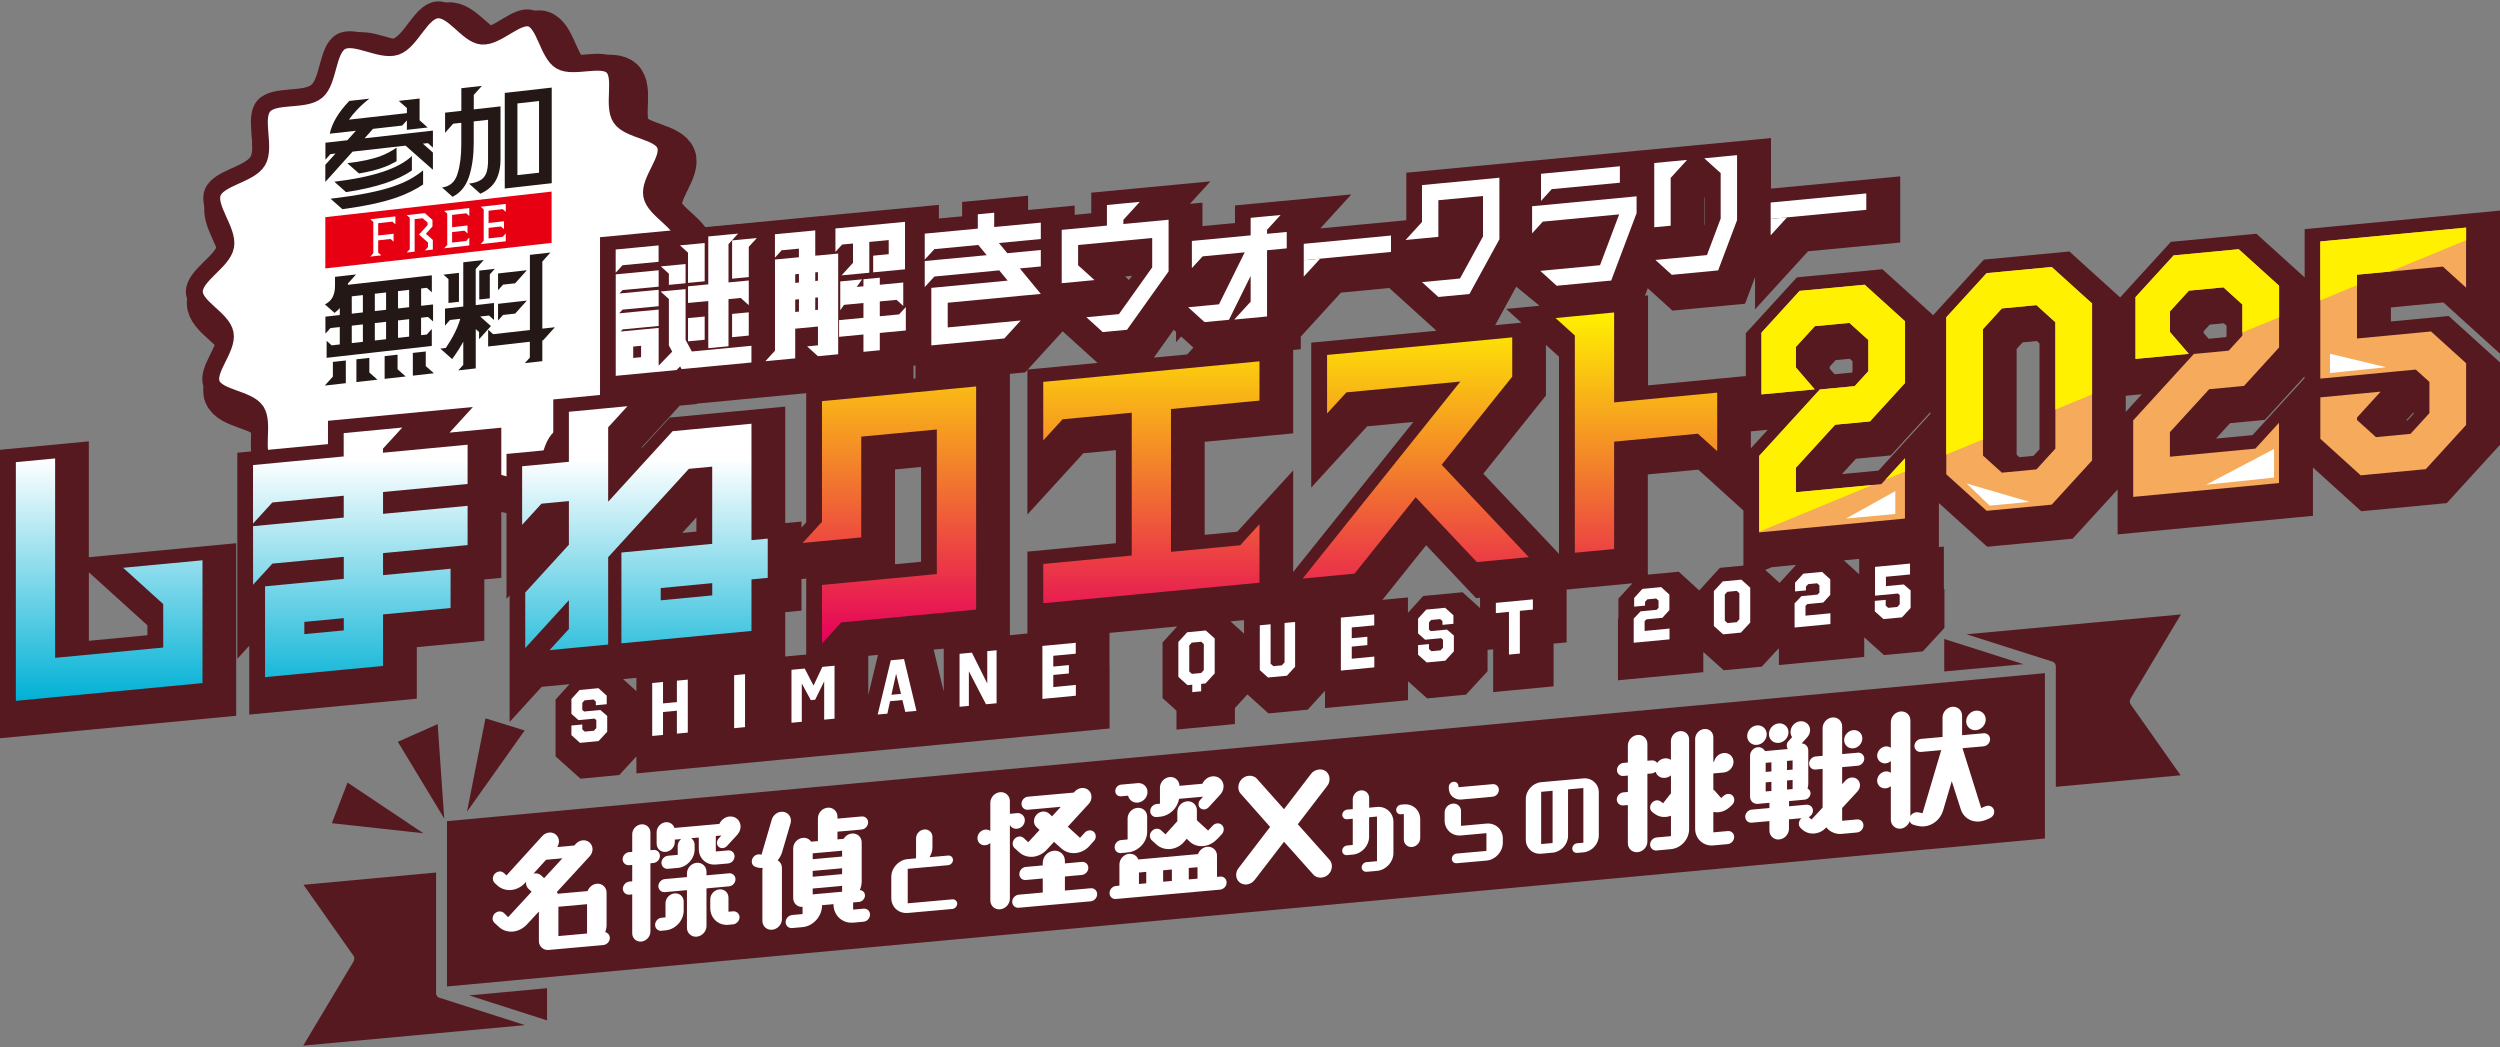
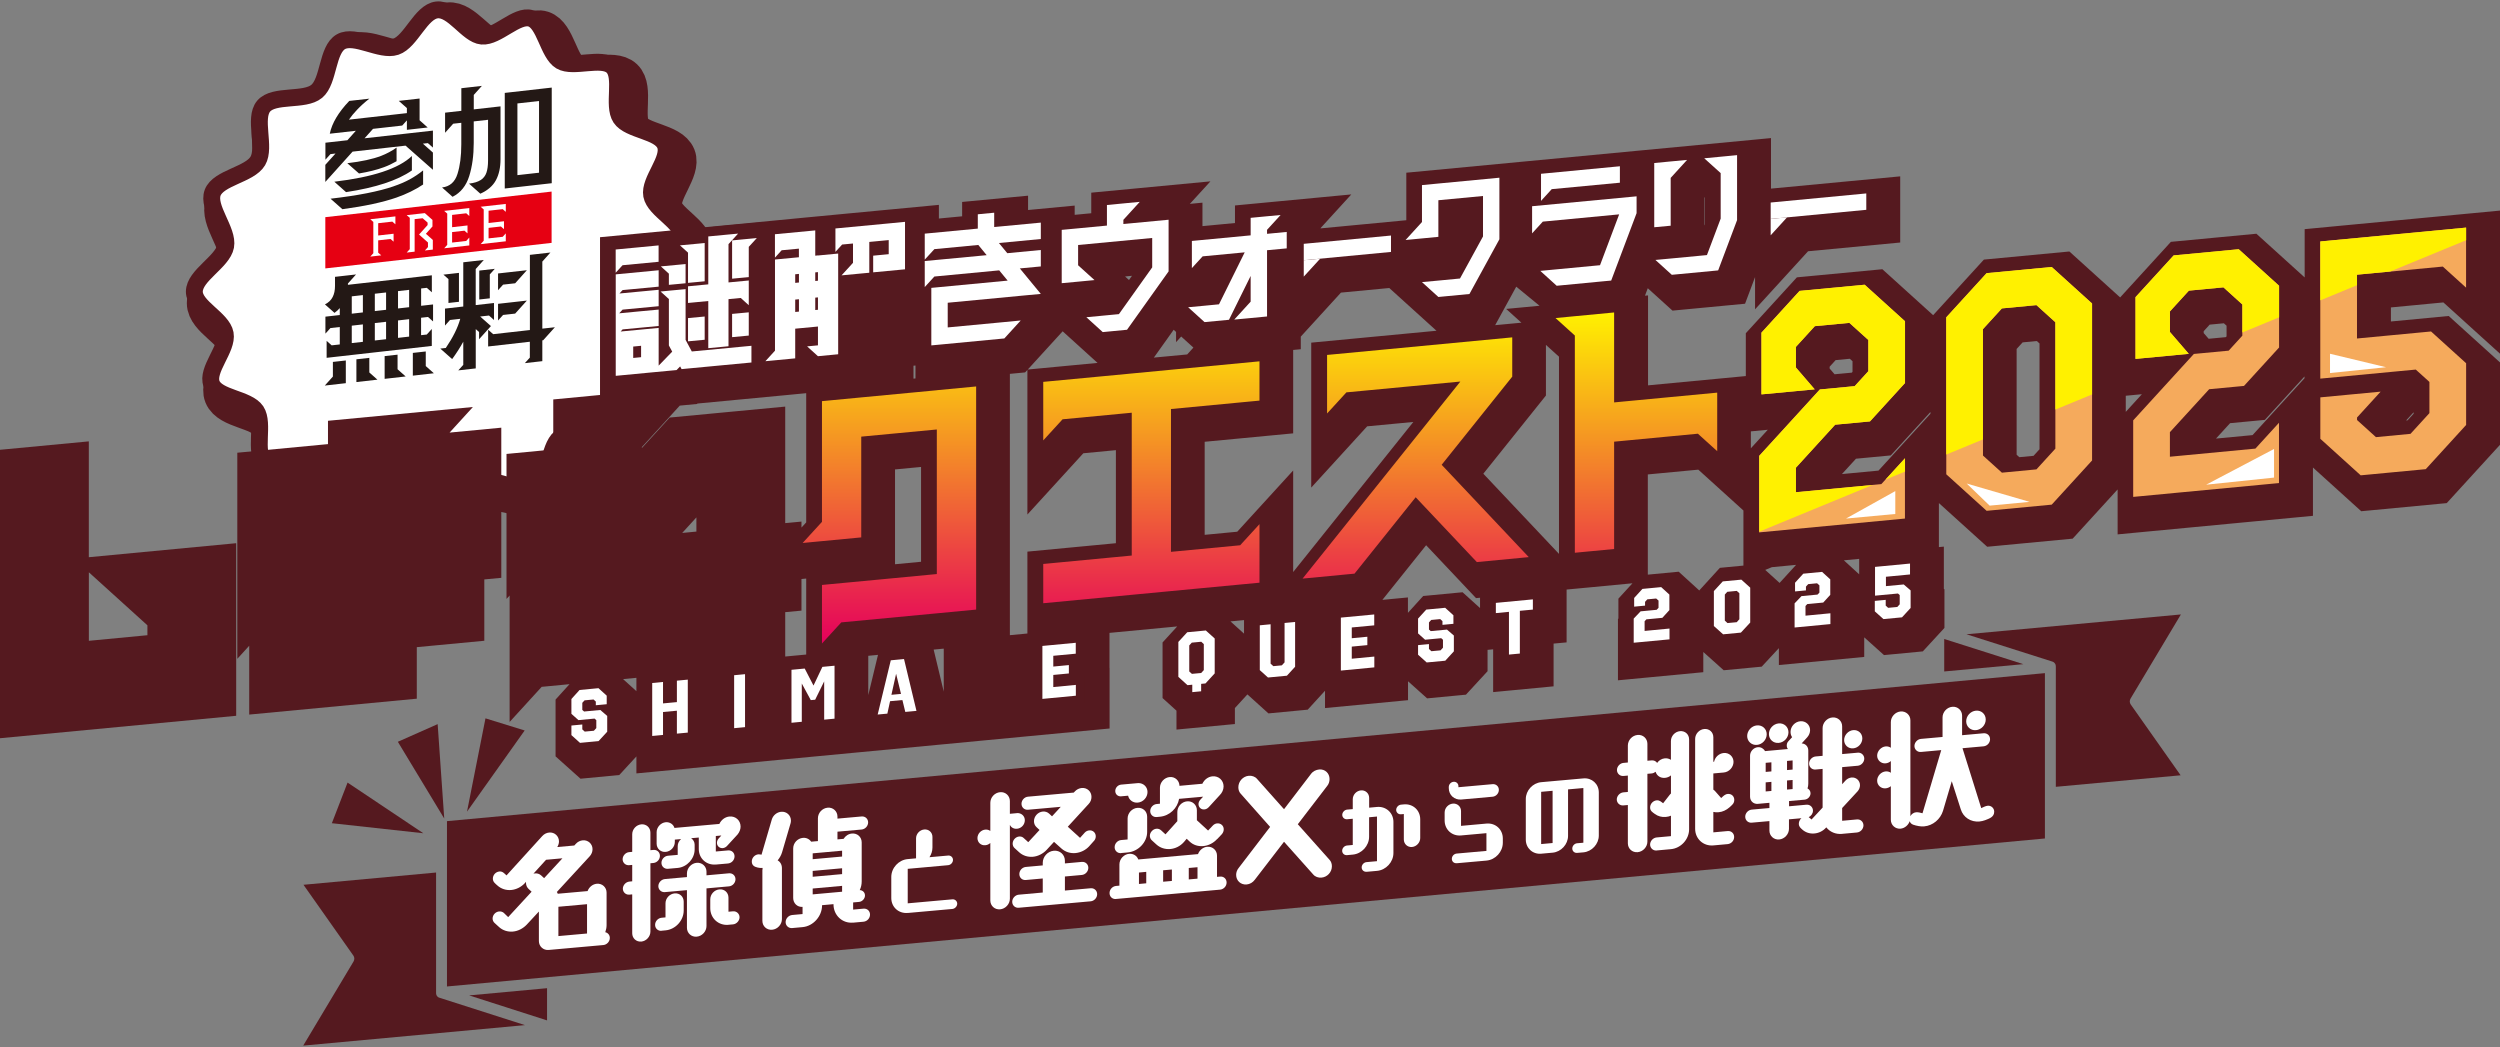
<svg xmlns="http://www.w3.org/2000/svg" width="592" height="248" viewBox="0 0 592 248" fill="none">
  <rect x="0" y="0" width="592" height="248" fill="#808080" stroke="none" />
  <path d="M164.342 58.929C164.342 62.769 157.623 65.979 156.929 69.68C156.236 73.381 161.345 78.831 160.001 82.361C158.657 85.891 151.234 86.606 149.314 89.87C147.394 93.133 150.37 99.959 147.928 102.849C145.485 105.739 138.254 103.926 135.353 106.358C132.452 108.79 132.932 116.234 129.626 118.101C126.32 119.967 120.241 115.712 116.636 116.917C113.031 118.122 110.727 125.182 106.92 125.63C103.304 126.057 99.678 119.732 96.254 119.434C92.66 119.124 87.946 124.67 84.65 123.625C81.355 122.58 80.619 115.285 77.601 113.504C74.582 111.723 67.895 114.656 65.335 112.224C62.776 109.792 65.378 102.998 63.394 100.034C61.411 97.069 54.169 96.994 52.836 93.656C51.503 90.317 56.697 85.283 56.046 81.732C55.395 78.18 48.74 75.418 48.74 71.781C48.74 67.942 55.459 64.731 56.153 61.03C56.846 57.33 51.737 51.88 53.081 48.339C54.425 44.798 61.848 44.094 63.768 40.83C65.687 37.567 62.712 30.741 65.154 27.851C67.597 24.96 74.828 26.773 77.729 24.342C80.629 21.91 80.15 14.466 83.456 12.599C86.762 10.733 92.841 14.988 96.446 13.783C100.051 12.578 102.355 5.517 106.162 5.069C109.778 4.643 113.404 10.967 116.828 11.266C120.422 11.575 125.136 6.029 128.432 7.075C131.727 8.12 132.463 15.415 135.481 17.196C138.5 18.977 145.187 16.044 147.746 18.476C150.306 20.907 147.704 27.701 149.688 30.666C151.671 33.631 158.913 33.706 160.246 37.044C161.526 40.244 156.385 45.416 157.036 48.968C157.687 52.52 164.342 55.282 164.342 58.919V58.929Z" fill="#55191F" />
  <path d="M164.342 58.929C164.342 62.769 157.623 65.979 156.929 69.68C156.236 73.381 161.345 78.831 160.001 82.361C158.657 85.891 151.234 86.606 149.314 89.87C147.394 93.133 150.37 99.959 147.928 102.849C145.485 105.739 138.254 103.926 135.353 106.358C132.452 108.79 132.932 116.234 129.626 118.101C126.32 119.967 120.241 115.712 116.636 116.917C113.031 118.122 110.727 125.182 106.92 125.63C103.304 126.057 99.678 119.732 96.254 119.434C92.66 119.124 87.946 124.67 84.65 123.625C81.355 122.58 80.619 115.285 77.601 113.504C74.582 111.723 67.895 114.656 65.335 112.224C62.776 109.792 65.378 102.998 63.394 100.034C61.411 97.069 54.169 96.994 52.836 93.656C51.503 90.317 56.697 85.283 56.046 81.732C55.395 78.18 48.74 75.418 48.74 71.781C48.74 67.942 55.459 64.731 56.153 61.03C56.846 57.33 51.737 51.88 53.081 48.339C54.425 44.798 61.848 44.094 63.768 40.83C65.687 37.567 62.712 30.741 65.154 27.851C67.597 24.96 74.828 26.773 77.729 24.342C80.629 21.91 80.15 14.466 83.456 12.599C86.762 10.733 92.841 14.988 96.446 13.783C100.051 12.578 102.355 5.517 106.162 5.069C109.778 4.643 113.404 10.967 116.828 11.266C120.422 11.575 125.136 6.029 128.432 7.075C131.727 8.12 132.463 15.415 135.481 17.196C138.5 18.977 145.187 16.044 147.746 18.476C150.306 20.907 147.704 27.701 149.688 30.666C151.671 33.631 158.913 33.706 160.246 37.044C161.526 40.244 156.385 45.416 157.036 48.968C157.687 52.52 164.342 55.282 164.342 58.919V58.929Z" stroke="#55191F" stroke-width="9" stroke-linecap="round" stroke-linejoin="round" />
  <path d="M161.622 56.211C161.622 60.05 154.903 63.26 154.21 66.961C153.516 70.662 158.625 76.112 157.281 79.642C155.937 83.173 148.514 83.887 146.595 87.151C144.675 90.414 147.65 97.24 145.208 100.13C142.766 103.021 135.535 101.208 132.634 103.639C129.733 106.071 130.213 113.515 126.906 115.382C123.6 117.248 117.521 112.993 113.916 114.198C110.311 115.403 108.007 122.464 104.2 122.912C100.584 123.338 96.958 117.014 93.534 116.715C89.94 116.406 85.226 121.952 81.931 120.906C78.635 119.861 77.899 112.566 74.881 110.785C71.863 109.004 65.175 111.937 62.616 109.505C60.056 107.074 62.658 100.28 60.675 97.315C58.691 94.35 51.449 94.275 50.116 90.937C48.783 87.599 53.977 82.565 53.326 79.013C52.676 75.462 46.02 72.699 46.02 69.062C46.02 65.223 52.74 62.013 53.433 58.312C54.126 54.611 49.017 49.161 50.361 45.62C51.705 42.079 59.128 41.375 61.048 38.112C62.968 34.848 59.992 28.022 62.434 25.132C64.877 22.242 72.108 24.055 75.009 21.623C77.91 19.191 77.43 11.747 80.736 9.88C84.042 8.014 90.122 12.27 93.727 11.064C97.331 9.859 99.635 2.799 103.443 2.351C107.25 1.903 110.684 8.249 114.108 8.547C117.702 8.857 122.416 3.311 125.712 4.356C129.007 5.401 129.743 12.696 132.762 14.477C135.78 16.258 142.467 13.325 145.027 15.757C147.586 18.189 144.984 24.983 146.968 27.948C148.952 30.913 156.193 30.987 157.526 34.325C158.86 37.664 153.666 42.698 154.316 46.249C154.967 49.801 161.622 52.563 161.622 56.2V56.211Z" fill="white" />
  <path d="M161.622 56.211C161.622 60.05 154.903 63.26 154.21 66.961C153.516 70.662 158.625 76.112 157.281 79.642C155.937 83.173 148.514 83.887 146.595 87.151C144.675 90.414 147.65 97.24 145.208 100.13C142.766 103.021 135.535 101.208 132.634 103.639C129.733 106.071 130.213 113.515 126.906 115.382C123.6 117.248 117.521 112.993 113.916 114.198C110.311 115.403 108.007 122.464 104.2 122.912C100.584 123.338 96.958 117.014 93.534 116.715C89.94 116.406 85.226 121.952 81.931 120.906C78.635 119.861 77.899 112.566 74.881 110.785C71.863 109.004 65.175 111.937 62.616 109.505C60.056 107.074 62.658 100.28 60.675 97.315C58.691 94.35 51.449 94.275 50.116 90.937C48.783 87.599 53.977 82.565 53.326 79.013C52.676 75.462 46.02 72.699 46.02 69.062C46.02 65.223 52.74 62.013 53.433 58.312C54.126 54.611 49.017 49.161 50.361 45.62C51.705 42.079 59.128 41.375 61.048 38.112C62.968 34.848 59.992 28.022 62.434 25.132C64.877 22.242 72.108 24.055 75.009 21.623C77.91 19.191 77.43 11.747 80.736 9.88C84.042 8.014 90.122 12.27 93.727 11.064C97.331 9.859 99.635 2.799 103.443 2.351C107.25 1.903 110.684 8.249 114.108 8.547C117.702 8.857 122.416 3.311 125.712 4.356C129.007 5.401 129.743 12.696 132.762 14.477C135.78 16.258 142.467 13.325 145.027 15.757C147.586 18.189 144.984 24.983 146.968 27.948C148.952 30.913 156.193 30.987 157.526 34.325C158.86 37.664 153.666 42.698 154.316 46.249C154.967 49.801 161.622 52.563 161.622 56.2V56.211Z" stroke="#55191F" stroke-width="4" stroke-linecap="round" stroke-linejoin="round" />
  <path d="M105.194 193.826L94.209 175.653L103.637 171.472L105.194 193.826Z" fill="#55191F" />
  <path d="M100.244 197.314L78.583 194.936L82.305 185.315L100.244 197.314Z" fill="#55191F" />
  <path d="M110.588 192.194L114.961 170.106L124.24 172.975L110.588 192.194Z" fill="#55191F" />
  <path d="M104.051 236.264C103.965 236.232 103.891 236.2 103.805 236.157C103.784 236.147 103.763 236.125 103.741 236.115C103.688 236.083 103.645 236.04 103.603 235.997C103.581 235.976 103.56 235.955 103.539 235.923C103.507 235.88 103.464 235.837 103.443 235.795C103.422 235.763 103.411 235.741 103.39 235.709C103.368 235.656 103.336 235.603 103.326 235.549C103.326 235.528 103.304 235.517 103.304 235.496C103.304 235.485 103.304 235.464 103.304 235.453C103.294 235.4 103.283 235.347 103.272 235.283C103.272 235.251 103.272 235.208 103.262 235.176C103.262 235.165 103.262 235.155 103.262 235.133V206.614L71.863 209.515L83.691 226.302C83.968 226.708 83.979 227.252 83.701 227.71L71.799 247.601L124.315 242.748L104.061 236.264H104.051Z" fill="#55191F" />
  <path d="M129.54 241.629V234.003L111.089 235.709L129.54 241.629Z" fill="#55191F" />
  <path d="M486.018 156.669C486.381 156.786 486.658 157.074 486.776 157.447C486.808 157.564 486.818 157.682 486.818 157.81C486.818 157.831 486.818 157.852 486.818 157.874V186.318L516.372 183.588L504.544 166.801C504.267 166.395 504.256 165.851 504.533 165.393L516.436 145.502L465.658 150.195L486.018 156.669Z" fill="#55191F" />
  <path d="M460.39 151.313V159.003L479.129 157.275L460.39 151.313Z" fill="#55191F" />
  <path d="M484.237 198.551V159.398L105.842 194.445V233.597L484.237 198.551Z" fill="#55191F" />
  <path d="M129.924 224.948C128.665 225.065 127.609 224.105 127.609 222.847V215.851L124.74 218.943C123.845 219.882 122.671 220.49 121.445 220.597C120.24 220.703 119.045 220.319 118.181 219.53L117.104 218.549C116.827 218.293 116.646 217.909 116.646 217.514C116.646 216.65 117.349 215.914 118.181 215.829C118.608 215.787 118.981 215.914 119.291 216.16L120.336 217.173L125.882 211.158L125.178 210.507C124.804 210.166 124.559 209.633 124.559 209.11V208.801L124.314 209.099C123.45 210.038 122.277 210.635 121.05 210.752C119.845 210.859 118.651 210.475 117.787 209.686C117.264 209.206 116.709 208.854 116.709 208.054C116.709 207.19 117.392 206.454 118.245 206.369C119.013 206.294 119.418 206.817 119.941 207.297L128.42 197.965C128.847 197.495 129.433 197.197 130.052 197.144C131.31 197.026 132.366 197.986 132.366 199.245C132.366 199.703 132.217 200.183 131.961 200.578L135.992 200.215L136.366 199.81C136.792 199.341 137.379 199.042 137.997 198.989C139.256 198.871 140.312 199.831 140.312 201.09C140.312 201.708 140.067 202.316 139.629 202.785L131.865 211.222C131.961 211.339 132.014 211.488 132.078 211.638L139.139 211.008C139.48 210.081 140.312 209.366 141.325 209.27C142.594 209.153 143.639 210.113 143.639 211.371V219.082C143.639 219.669 143.511 220.202 143.33 220.746C143.949 220.874 144.407 221.418 144.407 222.1C144.407 222.964 143.703 223.711 142.872 223.786L129.934 224.948H129.924ZM129.305 203.596L126.319 206.881C126.415 206.881 126.532 206.828 126.66 206.817C127.215 206.764 127.737 206.934 128.143 207.297L128.847 207.947L133.187 203.244L129.305 203.596ZM139.011 214.112L132.228 214.72V221.663L139.011 221.055V214.112Z" fill="white" />
  <path d="M149.709 211.788L149.027 211.852C148.195 211.926 147.491 211.276 147.491 210.444C147.491 209.612 148.195 208.844 149.027 208.759L149.709 208.695V204.813L148.973 204.877C148.141 204.951 147.438 204.301 147.438 203.469C147.438 202.637 148.141 201.858 148.973 201.784L149.709 201.72V197.56C149.709 196.355 150.669 195.32 151.864 195.203C153.037 195.096 154.018 195.96 154.018 197.166V201.325L154.733 201.261C155.596 201.186 156.268 201.805 156.268 202.669C156.268 203.533 155.586 204.269 154.733 204.354L154.018 204.418V220.608C154.018 221.781 153.037 222.858 151.864 222.965C150.658 223.072 149.709 222.176 149.709 221.003V211.777V211.788ZM156.663 220.416C155.831 220.491 155.127 219.872 155.127 219.008C155.127 218.144 155.831 217.398 156.663 217.323L157.591 217.238V213.91C157.591 212.705 158.551 211.67 159.745 211.553C160.95 211.446 161.9 212.31 161.9 213.515V215.606C161.9 217.984 159.959 220.096 157.591 220.309L156.663 220.395V220.416ZM169.483 204.717C167.264 204.919 165.473 203.255 165.473 201.069V198.328L163.659 198.488C164.15 198.819 164.491 199.373 164.491 200.013V201.154C164.491 203.341 162.678 205.325 160.481 205.527L158.167 205.73C157.303 205.804 156.631 205.154 156.631 204.322C156.631 203.49 157.314 202.722 158.167 202.637L160.481 202.434V200.365C160.481 199.715 160.79 199.107 161.281 198.691L159.799 198.819V199.373C159.799 200.578 158.839 201.613 157.644 201.73C156.471 201.837 155.49 200.973 155.49 199.768V197.059C155.49 195.886 156.471 194.808 157.644 194.702C158.625 194.617 159.457 195.214 159.713 196.056L170.347 195.107C170.773 194.169 171.669 193.443 172.746 193.347C174.197 193.219 175.37 194.286 175.37 195.736C175.37 196.419 175.093 197.059 174.666 197.592L172.138 200.344C171.893 200.61 171.52 200.802 171.157 200.834C170.389 200.898 169.771 200.344 169.771 199.576C169.771 199.203 169.92 198.851 170.176 198.552L170.795 197.88C170.795 197.88 170.763 197.88 170.763 197.848L169.504 197.965V201.634L172.405 201.378C173.269 201.304 173.941 201.922 173.941 202.786C173.941 203.65 173.258 204.386 172.405 204.471L169.504 204.727L169.483 204.717ZM167.296 210.369V219.285C167.296 220.555 166.251 221.696 164.982 221.802C163.713 221.92 162.668 220.96 162.668 219.701V210.785L157.431 211.254C156.599 211.329 155.895 210.679 155.895 209.847C155.895 209.015 156.599 208.247 157.431 208.161L162.668 207.692V206.828C162.668 205.559 163.713 204.418 164.982 204.311C166.24 204.194 167.296 205.154 167.296 206.412V207.276L172.629 206.796C173.461 206.722 174.165 207.34 174.165 208.204C174.165 209.068 173.461 209.815 172.629 209.889L167.296 210.369ZM172.501 218.997C170.133 219.211 168.192 217.44 168.192 215.062V212.961C168.192 211.756 169.152 210.721 170.347 210.604C171.552 210.497 172.501 211.361 172.501 212.566V215.894L173.578 215.798C174.41 215.723 175.125 216.374 175.125 217.206C175.125 218.038 174.41 218.816 173.578 218.891L172.501 218.987V218.997Z" fill="white" />
  <path d="M180.553 205.997C180.553 205.848 180.553 205.688 180.585 205.528C180.18 205.56 179.817 205.528 179.444 205.443C178.644 205.272 178.025 204.92 178.025 203.992C178.025 203.128 178.729 202.392 179.561 202.307C179.838 202.286 180.084 202.35 180.329 202.392L182.761 194.063C183.07 193.05 183.966 192.324 184.979 192.228C186.238 192.111 187.294 193.039 187.294 194.329C187.294 194.543 187.262 194.767 187.198 194.991L185.192 201.827C184.979 202.552 184.606 203.171 184.147 203.736C184.766 204.077 185.16 204.76 185.16 205.56V217.644C185.16 218.913 184.115 220.054 182.846 220.161C181.556 220.278 180.532 219.318 180.532 218.06V205.976L180.553 205.997ZM201.99 218.476C199.431 218.71 197.372 216.705 197.372 214.167V214.103L194.663 214.348V214.412C194.663 216.94 192.594 219.318 190.045 219.542L187.582 219.766C186.718 219.841 186.035 219.19 186.035 218.358C186.035 217.526 186.718 216.759 187.582 216.673L190.045 216.449V214.753C188.776 214.839 187.827 213.868 187.827 212.642V200.921C187.827 199.63 188.84 198.521 190.141 198.403C190.941 198.329 191.677 198.702 192.082 199.31L193.682 199.171V193.775C193.682 192.506 194.695 191.375 195.996 191.258C197.255 191.14 198.311 192.1 198.311 193.359V193.849L204.038 193.337C204.87 193.263 205.574 193.881 205.574 194.745C205.574 195.609 204.859 196.356 204.038 196.43L198.311 196.942V198.766L199.761 198.638C200.188 197.956 200.903 197.454 201.734 197.38C203.004 197.262 204.049 198.19 204.049 199.481V208.728C204.049 209.442 203.899 210.125 203.59 210.775C204.305 210.807 204.827 211.341 204.827 212.055C204.827 212.77 204.209 213.495 203.441 213.57L202.022 213.698V215.393L204.486 215.169C205.35 215.095 206.022 215.713 206.022 216.577C206.022 217.441 205.339 218.177 204.486 218.262L202.022 218.486L201.99 218.476ZM199.409 201.443L192.445 202.072V203.459L199.409 202.83V201.443ZM199.409 205.603L192.445 206.232V207.618L199.409 206.989V205.603ZM199.409 209.773L192.445 210.402V211.789L199.409 211.159V209.773Z" fill="white" />
  <path d="M214.938 216.181C212.794 216.373 211.056 214.794 211.056 212.651V207.67C211.056 205.526 212.794 203.628 214.938 203.436L216.922 203.255V198.53C216.922 197.453 217.785 196.514 218.863 196.418C219.94 196.322 220.804 197.111 220.804 198.189V200.706C220.804 201.527 220.526 202.327 220.1 202.988L224.526 202.593C225.145 202.54 225.667 202.999 225.667 203.628C225.667 204.257 225.145 204.812 224.526 204.876L214.949 205.74V213.909L225.529 212.96C226.147 212.907 226.67 213.387 226.67 213.995C226.67 214.602 226.147 215.178 225.529 215.242L214.949 216.192L214.938 216.181Z" fill="white" />
  <path d="M234.509 199.618C234.168 199.927 233.773 200.119 233.304 200.151C232.291 200.247 231.459 199.49 231.459 198.466C231.459 197.442 232.291 196.546 233.304 196.45C233.763 196.408 234.168 196.525 234.509 196.77V190.105C234.509 188.835 235.522 187.705 236.824 187.588C238.082 187.47 239.138 188.43 239.138 189.689V192.707L240.983 192.536C241.047 192.536 241.111 192.558 241.164 192.547C242.028 192.654 242.679 193.336 242.679 194.232C242.679 195.277 241.847 196.162 240.834 196.248C240.066 196.322 239.415 195.938 239.138 195.32V212.811C239.138 214.08 238.093 215.221 236.824 215.328C235.533 215.445 234.509 214.485 234.509 213.227V199.597V199.618ZM241.228 214.955C240.365 215.029 239.693 214.379 239.693 213.547C239.693 212.715 240.375 211.947 241.228 211.862L246.924 211.35V208.022L242.914 208.385C242.05 208.46 241.378 207.841 241.378 206.977C241.378 206.113 242.06 205.377 242.914 205.292L246.924 204.929V204.311C246.924 202.86 248.097 201.58 249.547 201.452C250.998 201.324 252.171 202.391 252.171 203.841V204.46L256.181 204.097C257.045 204.023 257.717 204.673 257.717 205.505C257.717 206.337 257.034 207.105 256.181 207.19L252.171 207.553V210.881L258.272 210.337C259.104 210.262 259.807 210.881 259.807 211.744C259.807 212.608 259.104 213.355 258.272 213.43L241.228 214.955ZM257.93 200.386C257.066 201.324 255.893 201.89 254.667 202.007C253.43 202.114 252.267 201.73 251.403 200.972L249.59 199.351L247.862 201.228C246.998 202.167 245.793 202.775 244.599 202.882C243.361 202.988 242.199 202.604 241.335 201.815L240.226 200.802C239.949 200.546 239.799 200.162 239.799 199.767C239.799 198.935 240.482 198.167 241.335 198.082C241.74 198.05 242.135 198.168 242.412 198.445L243.489 199.426L246.166 196.536L245.463 195.885C245.057 195.522 244.844 195.011 244.844 194.456C244.844 193.315 245.772 192.28 246.934 192.174C247.489 192.12 248.012 192.291 248.417 192.654L249.121 193.304L251.19 191.054L243.425 191.747C242.594 191.822 241.89 191.203 241.89 190.339C241.89 189.475 242.594 188.729 243.425 188.654L254.272 187.683L254.517 187.417C254.944 186.948 255.563 186.649 256.149 186.596C257.44 186.478 258.464 187.438 258.464 188.697C258.464 189.315 258.25 189.913 257.781 190.393L252.854 195.768L255.755 198.402L256.864 197.165C257.141 196.866 257.514 196.674 257.941 196.632C258.773 196.557 259.477 197.176 259.477 198.04C259.477 198.445 259.327 198.861 259.018 199.159L257.941 200.365L257.93 200.386Z" fill="white" />
  <path d="M264.276 212.886C263.412 212.961 262.74 212.342 262.74 211.478C262.74 210.614 263.423 209.878 264.276 209.793L265.076 209.718V204.695C265.076 203.426 266.121 202.285 267.39 202.178C268.372 202.093 269.235 202.658 269.545 203.522L283.687 202.253C284.028 201.325 284.86 200.61 285.873 200.514C287.142 200.397 288.188 201.357 288.188 202.615V207.639L288.924 207.575C289.787 207.5 290.459 208.119 290.459 208.983C290.459 209.846 289.777 210.582 288.924 210.668L264.276 212.875V212.886ZM265.481 202.018C264.649 202.093 263.945 201.474 263.945 200.61C263.945 199.746 264.649 199 265.481 198.925L267.017 198.786V193.816C267.017 192.526 268.062 191.406 269.331 191.299C270.622 191.182 271.646 192.11 271.646 193.4V197.005C271.646 199.416 269.577 201.634 267.028 201.858L265.492 201.997L265.481 202.018ZM265.481 188.569C264.713 188.644 264.095 188.078 264.095 187.311C264.095 186.543 264.713 185.871 265.481 185.796L269.545 185.433C270.782 185.412 271.731 186.351 271.731 187.545C271.731 188.814 270.718 189.945 269.417 190.062C268.308 190.158 267.348 189.444 267.134 188.42L265.471 188.569H265.481ZM271.432 206.455L269.705 206.615V209.324L271.432 209.164V206.455ZM288.22 198.68C286.428 200.664 283.442 200.962 281.693 199.266L281.01 198.616L280.359 199.384C278.6 201.389 275.645 201.623 273.832 199.97L272.755 198.989C272.136 198.424 272.136 197.443 272.755 196.803C273.342 196.131 274.323 196.045 274.941 196.611L275.987 197.571L278.792 194.456V192.27C278.792 191.001 279.805 189.87 281.106 189.753C282.375 189.636 283.42 190.595 283.42 191.854V194.232L286.076 196.675L287.153 195.533C287.74 194.862 288.721 194.776 289.34 195.342C289.926 195.875 289.926 196.856 289.34 197.528L288.23 198.701L288.22 198.68ZM286.161 191.193C285.639 191.769 284.743 191.843 284.22 191.363C283.666 190.862 283.666 189.998 284.22 189.39L284.903 188.654L279.207 189.166C278.834 191.385 276.957 193.198 274.675 193.4L273.907 193.475C273.075 193.55 272.371 192.931 272.371 192.067C272.371 191.203 273.075 190.468 273.907 190.393L274.675 190.318V186.521C274.675 185.252 275.72 184.111 276.989 184.004C278.248 183.887 279.271 184.847 279.303 186.084L284.721 185.593C285.148 184.666 286.044 183.93 287.121 183.834C288.572 183.706 289.745 184.772 289.745 186.223C289.745 187.023 289.372 187.769 288.817 188.313L286.172 191.203L286.161 191.193ZM277.501 205.9L275.432 206.082V208.791L277.501 208.609V205.9ZM283.57 205.356L281.501 205.538V208.247L283.57 208.065V205.356Z" fill="white" />
  <path d="M304.056 199.33L297.124 208.342C296.665 208.971 295.95 209.377 295.214 209.441C293.828 209.569 292.719 208.555 292.719 207.169C292.719 206.582 292.932 206.006 293.305 205.548L300.76 195.81L293.796 187.95C293.423 187.555 293.241 187.011 293.241 186.425C293.241 185.038 294.319 183.833 295.705 183.705C296.441 183.641 297.188 183.887 297.646 184.42L304.056 191.619L310.434 183.279C310.892 182.649 311.639 182.276 312.375 182.212C313.761 182.084 314.839 183.097 314.839 184.484C314.839 185.07 314.657 185.646 314.284 186.105L307.32 195.181L314.839 203.607C315.212 204.001 315.393 204.545 315.393 205.132C315.393 206.518 314.316 207.692 312.93 207.82C312.194 207.884 311.447 207.638 310.988 207.094L304.056 199.33Z" fill="white" />
  <path d="M323.585 206.433C322.946 206.487 322.444 206.007 322.444 205.399C322.444 204.791 322.946 204.215 323.585 204.151L326.07 203.927V193.358L324.204 193.528V198.146C324.204 200.29 322.444 202.189 320.333 202.37L318.967 202.498C318.349 202.551 317.826 202.093 317.826 201.463C317.826 200.834 318.349 200.28 318.967 200.216L320.333 200.088V193.88L318.989 193.998C318.37 194.051 317.847 193.571 317.847 192.963C317.847 192.355 318.37 191.779 318.989 191.715L320.333 191.598V189.273C320.333 188.196 321.196 187.257 322.274 187.161C323.319 187.065 324.215 187.855 324.215 188.932V191.257L326.081 191.086C328.204 190.894 329.963 192.473 329.963 194.616V201.997C329.963 204.14 328.204 206.039 326.081 206.22L323.596 206.444L323.585 206.433ZM332.438 192.761L331.755 192.825C331.136 192.878 330.614 192.398 330.614 191.79C330.614 191.182 331.136 190.595 331.755 190.542L332.438 190.478C334.581 190.286 336.309 191.865 336.309 194.008V198.456C336.309 199.501 335.445 200.472 334.368 200.568C333.302 200.664 332.427 199.853 332.427 198.797V192.75L332.438 192.761Z" fill="white" />
  <path d="M344.937 204.406C344.298 204.46 343.796 204.012 343.796 203.372C343.796 202.732 344.298 202.188 344.937 202.124L351.987 201.495V197.292L345.961 197.836C343.818 198.028 342.09 196.429 342.09 194.306V192.408C342.09 191.331 342.954 190.392 344.031 190.296C345.097 190.2 345.972 190.989 345.972 192.066V195.565L351.998 195.021C354.142 194.829 355.869 196.407 355.869 198.551V199.554C355.869 201.697 354.142 203.596 351.998 203.788L344.948 204.417L344.937 204.406ZM346.036 189.325C344.394 189.475 343.071 188.27 343.071 186.627V186.371C343.071 185.731 343.572 185.187 344.212 185.123C344.831 185.07 345.353 185.529 345.353 186.158V186.414L353.448 185.689C354.27 185.614 354.931 186.222 354.931 187.043C354.931 187.864 354.27 188.59 353.448 188.664L346.036 189.325Z" fill="white" />
  <path d="M373.457 201.965C372.817 202.018 372.316 201.538 372.316 200.93C372.316 200.322 372.817 199.747 373.457 199.683L374.94 199.555V186.607L371.314 186.927V197.933C371.314 199.938 369.671 201.73 367.666 201.912L364.957 202.157C362.952 202.338 361.31 200.845 361.31 198.829V189.199C361.31 187.193 362.952 185.402 364.957 185.22L374.951 184.324C376.956 184.143 378.598 185.636 378.598 187.652V197.859C378.598 199.864 376.956 201.656 374.951 201.837L373.468 201.965H373.457ZM367.655 187.257L364.946 187.503V199.874L367.655 199.629V187.257Z" fill="white" />
  <path d="M392.291 201.4C391.459 201.475 390.745 200.824 390.745 199.992C390.745 199.16 391.427 198.393 392.291 198.307L395.683 197.998V193.156C395.31 193.316 394.915 193.412 394.446 193.455C393.518 193.54 392.601 193.284 391.886 192.761C391.299 192.324 390.745 192.036 390.745 191.204C390.745 190.372 391.427 189.604 392.291 189.519C392.974 189.455 393.337 189.86 393.827 190.212L395.374 188.228C395.47 188.132 395.555 187.994 395.683 187.898V183.61C395.278 183.952 394.787 184.154 394.264 184.197C393.187 184.293 392.323 183.696 392.046 182.757C391.769 182.97 391.459 183.12 391.118 183.152L390.105 183.237V199.278C390.105 200.547 389.06 201.688 387.791 201.795C386.5 201.912 385.476 200.952 385.476 199.694V190.628L384.399 190.724C383.567 190.799 382.853 190.148 382.853 189.316C382.853 188.484 383.567 187.717 384.399 187.631L385.476 187.535V183.653L384.431 183.749C383.599 183.824 382.895 183.173 382.895 182.341C382.895 181.509 383.599 180.731 384.431 180.656L385.476 180.56V176.55C385.476 175.281 386.489 174.15 387.791 174.033C389.049 173.916 390.105 174.876 390.105 176.134V180.144L391.118 180.059C391.641 180.016 392.131 180.24 392.409 180.656C392.814 180.07 393.486 179.632 394.254 179.568C394.776 179.526 395.267 179.664 395.672 179.931V175.494C395.672 174.289 396.632 173.244 397.827 173.137C399.032 173.03 399.981 173.894 399.981 175.099V196.377C399.981 198.755 398.04 200.867 395.672 201.08L392.281 201.39L392.291 201.4ZM405.719 200.195C403.351 200.408 401.41 198.638 401.41 196.26V174.982C401.41 173.777 402.391 172.732 403.565 172.625C404.77 172.518 405.719 173.382 405.719 174.588V180.389L405.9 180.368C406.114 179.302 407.041 178.416 408.183 178.31C409.441 178.192 410.497 179.152 410.497 180.411C410.497 181.669 409.452 182.821 408.183 182.928L405.719 183.152V186.981L406.06 187.258L407.575 188.975C408.065 188.527 408.471 188.058 409.143 188.004C410.006 187.93 410.678 188.548 410.678 189.412C410.678 190.276 410.124 190.639 409.537 191.183C408.801 191.833 407.905 192.26 406.977 192.335C406.487 192.377 406.082 192.356 405.719 192.26V197.102L409.111 196.793C409.974 196.718 410.646 197.337 410.646 198.201C410.646 199.064 409.964 199.8 409.111 199.886L405.719 200.195Z" fill="white" />
  <path d="M436.201 197.464C434.665 197.603 433.3 196.984 432.468 195.918L432.436 195.95C431.7 196.792 430.676 197.283 429.631 197.368C428.554 197.464 427.541 197.123 426.794 196.451C426.336 196.035 425.962 195.758 425.962 195.043C425.962 194.553 426.208 194.062 426.581 193.753L423.627 194.019V196.27C423.627 197.539 422.581 198.68 421.312 198.787C420.054 198.904 418.998 197.944 418.998 196.686V194.435L414.806 194.809C413.974 194.883 413.271 194.265 413.271 193.401C413.271 192.537 413.974 191.801 414.806 191.716L418.998 191.342V190.105L416.257 190.351C415.244 190.447 414.412 189.689 414.412 188.665V178.949C414.412 177.936 415.244 177.03 416.257 176.934C416.993 176.87 417.643 177.275 417.953 177.862L423.381 177.371C423.2 177.168 423.104 176.87 423.104 176.528C423.104 176.155 423.221 175.803 423.509 175.504L424.373 174.566C424.128 174.214 424 173.798 424 173.307C424 172.038 425.045 170.897 426.314 170.79C427.583 170.684 428.629 171.633 428.629 172.891C428.629 173.542 428.351 174.15 427.957 174.587L426.634 176.038C427.562 176.08 428.202 176.795 428.202 177.712V185.573C428.202 185.978 428.138 186.351 428.021 186.703C428.447 186.916 428.735 187.354 428.735 187.844C428.735 188.612 428.085 189.284 427.349 189.359L423.648 189.689V190.927L427.775 190.553C428.607 190.479 429.311 191.129 429.311 191.961C429.311 192.644 428.874 193.23 428.298 193.508C428.511 193.646 428.725 193.838 428.97 194.062L431.594 191.236V182.074L429.93 182.224C429.098 182.298 428.394 181.68 428.394 180.816C428.394 179.952 429.109 179.216 429.93 179.131L431.594 178.981V172.411C431.594 171.142 432.639 170.001 433.908 169.894C435.198 169.777 436.222 170.737 436.222 171.996V178.565L439.923 178.235C440.755 178.16 441.459 178.811 441.459 179.643C441.459 180.474 440.755 181.253 439.923 181.328L436.222 181.658V185.7L437.022 184.826C437.395 184.421 437.918 184.165 438.441 184.111C439.55 184.015 440.446 184.858 440.446 185.935C440.446 186.458 440.232 187.002 439.859 187.407L436.222 191.342V194.361L439.731 194.041C440.563 193.966 441.267 194.585 441.267 195.449C441.267 196.313 440.552 197.059 439.731 197.134L436.222 197.454L436.201 197.464ZM416.043 176.39C414.785 176.507 413.729 175.547 413.729 174.289C413.729 173.03 414.774 171.878 416.043 171.772C417.302 171.654 418.358 172.582 418.358 173.873C418.358 175.163 417.313 176.283 416.043 176.39ZM419.467 180.517L418.113 180.634V182.789L419.467 182.672V180.517ZM419.467 185.146L418.113 185.263V187.418L419.467 187.3V185.146ZM421.195 175.92C419.904 176.038 418.88 175.078 418.88 173.819C418.88 172.561 419.894 171.42 421.195 171.302C422.453 171.185 423.509 172.113 423.509 173.403C423.509 174.694 422.464 175.814 421.195 175.92ZM424.49 180.069L423.168 180.187V182.352L424.49 182.234V180.08V180.069ZM424.49 184.698L423.168 184.815V186.97L424.49 186.852V184.698ZM438.846 177.211C437.641 177.318 436.692 176.422 436.692 175.248C436.692 174.075 437.651 173.009 438.846 172.891C440.019 172.785 441 173.649 441 174.854C441 176.059 440.019 177.104 438.846 177.211Z" fill="white" />
  <path d="M462.171 185.017L460.101 192.014C459.483 194.008 457.702 195.501 455.665 195.683C455.206 195.725 454.769 195.704 454.342 195.619C453.446 195.427 452.465 195.32 452.22 194.456C451.911 195.373 451.047 196.131 450.065 196.227C448.807 196.344 447.751 195.384 447.751 194.125V186.169C447.41 186.446 446.983 186.638 446.514 186.681C445.437 186.777 444.509 185.967 444.509 184.857C444.509 183.748 445.437 182.767 446.514 182.671C446.972 182.628 447.41 182.746 447.751 182.991V180.218C447.41 180.527 446.983 180.719 446.514 180.762C445.437 180.858 444.509 180.015 444.509 178.938C444.509 177.861 445.437 176.848 446.514 176.752C446.972 176.709 447.41 176.826 447.751 177.072V170.992C447.751 169.723 448.796 168.582 450.065 168.475C451.335 168.369 452.38 169.318 452.38 170.576V193.272C452.625 192.782 453.148 192.398 453.734 192.344C454.225 192.302 454.78 192.462 455.249 192.579L459.686 177.626L454.875 178.064C454.044 178.138 453.34 177.488 453.34 176.656C453.34 175.824 454.044 175.045 454.875 174.971L459.995 174.512V169.883C459.995 168.614 461.04 167.473 462.309 167.366C463.578 167.249 464.624 168.209 464.624 169.467V174.096L469.711 173.637C470.575 173.563 471.247 174.181 471.247 175.045C471.247 175.909 470.564 176.645 469.711 176.73L464.72 177.178L469.156 191.363C469.647 191.139 470.202 190.841 470.692 190.798C471.524 190.723 472.228 191.374 472.228 192.206C472.228 193.496 471.055 193.827 470.074 194.221C469.636 194.381 469.178 194.488 468.719 194.531C466.682 194.712 464.901 193.55 464.314 191.651L462.192 185.028L462.171 185.017ZM467.909 172.901C466.618 173.019 465.594 172.059 465.594 170.8C465.594 169.542 466.607 168.401 467.909 168.283C469.167 168.166 470.223 169.094 470.223 170.384C470.223 171.675 469.178 172.795 467.909 172.901Z" fill="white" />
  <path d="M21.032 104.516L0 106.51V174.811L55.929 169.499V128.63L21.032 131.947V104.516ZM34.908 148.073V150.419L21.043 151.742V135.52L34.908 148.073Z" fill="#55191F" />
  <path d="M118.706 101.274L106.462 102.437L111.987 96.379L77.666 99.642V105.167L56.196 107.204V156.009L59.012 152.916V169.212L98.698 165.448V153.246L114.685 151.732V137.206L118.706 136.832V101.274Z" fill="#55191F" />
  <path d="M120.646 170.994L128.272 162.643L134.863 162.013L131.557 165.661V179.11L137.466 184.4L146.648 183.525L150.701 179.121V183.141L156.546 182.587L170.101 181.296L184.414 179.942L202.311 178.246L223.481 176.241L232.216 175.409L243.095 174.374L262.751 172.508V158.163H262.73V149.866L278.76 148.34L275.293 152.137V165.298L278.589 168.285V172.764L292.422 171.452V167.666L295.387 164.434L300.368 168.935L309.668 168.05L313.763 163.57V167.666L333.42 165.8V161.32L337.942 165.373L347.135 164.498L352.254 158.942V153.886L353.577 153.758V163.89L367.89 162.525V152.404L370.972 152.116V139.606L376.635 139.072L386.565 138.123L383.237 141.76V146.463L383.131 146.581V161.096L403.341 159.176V154.388L408.173 158.718L417.174 157.865L421.238 153.481V157.481L441.449 155.561V150.921L446.131 155.124L455.324 154.249L460.444 148.692V139.552L460.305 139.435V129.441L459.132 129.548V119.128L470.565 129.473L490.808 127.554L501.452 115.896V126.541L547.707 122.146V110.713L559.14 121.059L579.383 119.139L592 105.327V85.82L579.852 74.824L566.169 76.126V72.798L578.594 71.614L592 83.751V49.867L545.745 54.262V65.695L534.312 55.349L514.069 57.269L502.049 70.43L490.029 59.552L469.786 61.471L457.767 74.632L445.747 63.754L425.504 65.674L413.409 78.909V89.052L390.255 91.249V69.95L389.53 70.014L390.191 68.254L396.046 73.555L413.228 71.923L415.596 65.62V73.246L428.149 59.498L449.97 57.429V41.762L419.371 44.663V32.696L416.257 32.995L388.026 35.672L361.203 38.221L333.014 40.898V52.15L312.718 54.08V54.006L319.992 46.039L292.443 48.652V52.811L284.743 53.547V47.99L281.757 48.278L286.631 42.946L258.41 45.623V50.497L254.485 50.87V48.684L243.447 49.729V46.337L227.833 47.82V51.222L222.329 51.745V48.513L201.074 50.529L190.557 51.531L163.98 54.091L142.084 56.171V93.531L131.013 94.587V106.436L119.942 107.492V141.824L120.678 141.024V171.004L120.646 170.994ZM521.833 78.429L523.252 76.872L526.611 76.552L527.251 77.128V79.645L527.08 79.837L523.006 80.221L521.833 78.867V78.429ZM528.072 100.208L536.306 99.429L545.702 89.148V89.575L533.405 103.034L524.745 103.855L528.072 100.218V100.208ZM571.534 97.979L570.115 99.536L569.763 99.568L571.544 97.616V97.968L571.534 97.979ZM440.254 136.001L436.628 132.684L440.254 132.342V136.001ZM418.006 134.955L419.585 134.305L425.312 133.761L421.408 138.038L418.006 134.955ZM433.258 86.834L434.676 85.276L438.036 84.956L438.676 85.532V88.049L438.505 88.241L434.431 88.625L433.258 87.271V86.834ZM457.127 97.552V97.979L444.829 111.438L436.169 112.26L439.497 108.623L447.73 107.844L457.127 97.563V97.552ZM482.958 106.383L481.54 107.94L478.18 108.26L477.54 107.684V82.631L478.958 81.074L482.318 80.754L482.958 81.33V106.383ZM414.604 106.159V102.149L418.614 101.765L414.604 106.159ZM165.035 95.675L165.153 95.558L185.918 93.585L190.909 93.105V123.704L189.79 124.93V123.512L185.939 123.874V96.283L158.594 98.875L152.002 106.084V105.86L160.972 96.048L165.035 95.664V95.675ZM403.704 53.11L403.597 53.398V46.817L403.704 46.7V53.12V53.11ZM366.077 81.671L369.17 84.466V131.159L351.252 112.174L366.077 93.659V81.671ZM340.149 78.323L310.5 81.138V115.459L323.746 100.954L334.678 99.92L306.223 135.457V111.406L292.977 125.911L285.266 126.647V104.613L306.223 102.618V82.866L308.025 82.695V79.709L317.539 69.289L328.983 68.201L340.149 78.312V78.323ZM267.348 66.313L266.42 65.471L268.052 65.311L267.348 66.303V66.313ZM278.493 78.589V81.021L279.709 79.688L282.599 82.311L281.127 83.933L273.235 84.679L277.928 78.088L278.493 78.6V78.589ZM259.903 85.938L243.372 87.505L251.638 78.451L259.903 85.938ZM218.106 110.575V133.025L211.941 133.612V111.161L218.106 110.575ZM216.314 89.66V86.599L216.784 86.556V89.617L216.314 89.66ZM161.548 126.199L164.907 122.52V125.879L161.548 126.199ZM185.939 144.959L189.79 144.597V137.11L190.909 137.003V154.996L185.939 155.465V144.959ZM239.138 88.529L242.743 88.188L243.287 87.591V121.837L256.533 107.332L264.244 106.596V128.631L243.287 130.625V150.015L239.138 150.409V88.519V88.529ZM364.562 72.403L356.659 73.15L360.264 76.413L354.057 77L359.048 67.881L364.562 72.403ZM147.544 160.808L150.701 160.51V163.667L147.544 160.808ZM205.606 155.294L207.91 155.07L205.606 164.605V155.284V155.294ZM221.092 153.822L223.481 153.598V163.773L221.092 153.833V153.822ZM291.377 147.146L294.587 146.837V150.047L291.377 147.146ZM350.463 143.978L346.335 140.245L337.014 141.131L333.398 145.119V141.472L327.351 142.048L337.707 129.111L349.524 141.632L350.473 141.547V143.989L350.463 143.978ZM402.371 139.808L397.518 135.382L390.202 136.075V112.345L402.158 111.214L412.844 120.888V133.932L407.266 134.465L402.382 139.819L402.371 139.808ZM503.382 93.713L507.2 93.35L503.382 97.531V93.713Z" fill="#55191F" />
  <path d="M145.802 163.76L142.454 160.731L136.204 161.318L133.164 164.688V175.023L136.609 178.116L142.752 177.529L145.909 174.095V168.538L145.802 168.453V163.76Z" fill="#55191F" />
  <path d="M159.147 159.144L152.321 159.795V176.625L158.155 176.07L165.002 175.42V158.59L159.147 159.144Z" fill="#55191F" />
  <path d="M171.711 174.778L178.558 174.128V157.298L171.711 157.948V174.778Z" fill="#55191F" />
  <path d="M209.211 154.386L205.052 171.621L211.867 170.971L212.283 169.062L212.731 170.885L219.653 170.235L215.706 153.778L209.211 154.386Z" fill="#55191F" />
  <path d="M231.65 152.788L231.405 152.286L225.091 152.884V169.714L231.565 169.106V167.708L232.247 169.042L238.124 168.476V151.646L231.65 152.265V152.788Z" fill="#55191F" />
  <path d="M255.24 156.881L256.872 156.732V149.863L244.703 151.015V167.856L256.894 166.693V159.846L255.24 160.006V156.881Z" fill="#55191F" />
  <path d="M280.113 147.657L276.902 151.176V161.223L280.198 164.209V166.236L286.565 165.639V163.783L289.775 160.295V150.238L286.277 147.07L280.113 147.657Z" fill="#55191F" />
-   <path d="M296.196 159.633L299.535 162.641L305.763 162.054L308.813 158.716V144.937L296.196 146.131V159.633Z" fill="#55191F" />
  <path d="M325.921 150.175L327.553 150.026V143.157L315.384 144.309V161.139L327.564 159.987V153.14L325.921 153.289V150.175Z" fill="#55191F" />
  <path d="M346.292 144.736L342.932 141.696L336.693 142.283L333.653 145.642V155.988L337.098 159.081L343.231 158.494L346.398 155.06V149.503L346.292 149.418V144.736Z" fill="#55191F" />
  <path d="M352.083 147.528L355.187 147.24V157.361L362.034 156.711V146.589L365.116 146.29V139.582L352.083 140.83V147.528Z" fill="#55191F" />
  <path d="M397.443 145.299V139.881L394.115 136.831L387.908 137.428L384.836 140.777V145.523L384.729 145.641V154.557L397.475 153.341V146.494L396.237 146.611L397.443 145.299Z" fill="#55191F" />
  <path d="M406.924 135.616L403.714 139.135V149.193L407.308 152.414L413.259 151.849L416.587 148.254V138.197L413.089 135.029L406.924 135.616Z" fill="#55191F" />
  <path d="M435.538 141.685V136.256L432.211 133.217L426.003 133.803L422.932 137.163V141.909L422.825 142.026V150.943L435.57 149.727V142.88L434.333 142.997L435.538 141.685Z" fill="#55191F" />
-   <path d="M454.417 137.972V131.104L441.875 132.298V140.35H441.821V145.715L445.266 148.808L451.399 148.221L454.556 144.787V138.825L453.66 138.047L454.417 137.972Z" fill="#55191F" />
  <path d="M226.552 75.187V73.63L250.666 71.337L245.696 65.3L248.597 65.034V50.369L237.559 51.425V48.023L229.41 48.801V52.193L216.847 53.387V73.47L218.404 71.774V84.135L238.839 82.194L247.008 73.246L226.552 75.187Z" fill="#55191F" />
  <path d="M155.413 90.224L161.194 89.68L161.311 89.563L180.061 87.782L190.449 86.79V84.273L192.966 86.545L200.624 85.819V81.713L202.341 81.553V85.659L210.468 84.891V80.785L216.632 80.199V67.208L216.024 67.87V65.747L216.44 65.704V50.176L195.686 52.149V58.143L195.184 58.185V52.191L181.373 53.503V54.005L178.61 54.271L180.082 52.65L165.577 54.026V55.498L158.08 56.212V55.743L143.649 57.108V91.312L153.813 90.341L155.392 90.192L155.413 90.224ZM190.438 79.761L191.558 79.655V79.825L190.438 79.932V79.761ZM179.442 59.284L181.373 57.172V66.504L181.394 66.483V82.193L180.061 83.654V79.537L179.442 79.591V59.284ZM160.554 60.553L158.101 60.788V58.335L160.554 60.553Z" fill="#55191F" />
  <path d="M257.429 61.865V59.956L270.707 58.697V62.633L263.785 72.36L252.224 73.458L260.404 80.849L268.051 80.124L278.855 64.947V49.685L270.323 50.496L275.197 45.152L259.988 46.603V51.477L249.28 52.49V69.405L264.201 67.998L257.429 61.865Z" fill="#55191F" />
  <path d="M359.719 62.483L367.888 69.874L383.065 68.434L389.592 51.071V56.158L397.751 55.391V42.944L401.676 38.646L405.324 41.942V51.37L402.679 58.398L386.99 59.891L395.16 67.282L408.385 66.024L413.472 52.511V34.391L398.551 35.809L389.592 36.662V44.149L385.721 44.512V37.025L362.78 39.211V46.698L360.668 46.89V60.755L366.363 54.527L380.207 53.204L377.349 60.809L359.719 62.483Z" fill="#55191F" />
  <path d="M291.141 62.237L287.27 70.044L276.327 71.089L284.497 78.481L287.046 78.235L286.96 78.331L302.169 76.881V61.192L306.595 60.776V63.965V71.004L313.634 63.293L331.52 61.597V59.091L342.74 58.024V49.353L349.043 48.746V55.443L344.393 63.933L331.712 65.138L339.871 72.529L349.299 71.644L357.192 57.203V39.733L334.592 41.888V51.743L331.52 55.113V53.428L306.83 55.774V52.574L304.398 52.809L308.558 48.255L294.021 49.642V53.801L280.103 55.113V68.978L285.798 62.749L291.141 62.237Z" fill="#55191F" />
  <path d="M444.07 51.627V43.457L417.161 46.017V49.899V54.186V61.225L424.2 53.514L444.07 51.627Z" fill="#55191F" />
  <path d="M180.093 97.979L158.262 100.048L146.156 113.305V102.01L153.899 93.531L132.59 95.558V107.407L121.52 108.463V129.772L129.241 121.314L132.59 120.994V128.151L122.255 139.467V158.942L132.59 147.626V148.106L124.847 156.585L180.093 151.337V139.136L183.944 138.774V125.186L180.093 125.549V97.957V97.979ZM166.527 112.846V126.85L150.156 128.407L164.16 113.07L166.527 112.846Z" fill="#55191F" />
  <path d="M100.584 98.596L79.275 100.622V106.147L57.806 108.184V143.966L60.632 140.873V162.694L92.841 159.633V147.432L108.829 145.918V132.33L92.841 133.845V132.906L112.86 131.008V117.42L92.841 119.318V118.433L112.86 116.535V102.947L95.06 104.632L100.584 98.585V98.596ZM65.527 135.508L79.275 134.207V135.146L64.589 136.543L65.527 135.519V135.508ZM65.527 121.035L79.275 119.734V120.619L64.642 122.006L65.527 121.035Z" fill="#55191F" />
  <path d="M36.515 143.998V151.4L15.184 153.416V106.2L1.618 107.491V168.294L50.081 163.686V130.325L24.133 132.789L36.515 143.998Z" fill="#55191F" />
  <path d="M300.377 96.805V83.228L244.896 88.496V109.806L252.628 101.337L265.853 100.089V129.622L244.896 131.606V145.193L300.377 139.924V118.615L292.644 127.073L279.419 128.331V98.799L300.377 96.805Z" fill="#55191F" />
  <path d="M360.231 89.936V77.543L312.109 82.108V103.417L319.83 94.959L340.98 92.954L303.619 139.615L321.836 137.887L335.348 121.004L348.861 135.317L366.545 133.643L344.19 109.955L360.231 89.936Z" fill="#55191F" />
  <path d="M233.283 146.302V89.179L192.52 93.04V122.742L184.777 131.221L206.087 129.195V105.337L219.717 104.046V133.994L192.52 136.586V157.458L191.795 156.05L185.289 156.658V173.488L191.998 172.859V167.931L193.032 167.835V172.763L199.751 172.123V155.293L194.44 155.794L200.242 149.438L233.283 146.302Z" fill="#55191F" />
  <path d="M408.759 90.63L384.356 92.944V71.656L363.335 73.651L370.79 80.402V133.238L384.356 131.947V106.532L401.325 104.921L408.759 111.651V90.63Z" fill="#55191F" />
  <path d="M453.244 124.737V103.022L444.498 112.6L443.218 112.717L427.402 114.221V111.587L435.582 102.628L443.826 101.849L453.244 91.536V75.133L442.291 65.214L425.119 66.846L414.977 77.948V95.738L425.791 94.714L414.454 107.129V129.088L416.566 128.214L453.244 124.726V124.737ZM427.412 86.235V82.972L430.783 79.281L437.214 78.674L440.296 81.468V87.088L438.174 89.413L430.751 90.117L427.412 86.246V86.235Z" fill="#55191F" />
  <path d="M513.694 58.429L503.551 69.531V87.321L514.366 86.297L503.028 98.712V120L541.818 116.32V94.606L533.073 104.183L515.976 105.804V103.17L524.156 94.211L532.39 93.432L541.807 83.119V66.726L530.854 56.808L513.683 58.439L513.694 58.429ZM515.976 77.818V74.555L519.346 70.865L525.777 70.257L528.86 73.051V78.671L526.737 80.997L519.314 81.7L515.976 77.829V77.818Z" fill="#55191F" />
  <path d="M560.27 66.984L566.509 66.387L577.718 65.331L586.112 72.925V51.552L547.312 55.242V74.301V92.005L571.319 89.723L573.154 91.387V97.007L569.783 100.698L563.352 101.306L560.856 99.044L569.037 90.086L547.312 92.155V104.846L558.265 114.765L575.436 113.133L586.112 101.455V85.052L576.407 76.274L560.27 77.81V68.968V66.984Z" fill="#55191F" />
  <path d="M469.412 62.634L458.747 74.312V113.251L469.7 123.17L486.872 121.538L497.537 109.86V70.921L486.584 61.013L469.412 62.645V62.634ZM484.578 100.176V105.412L481.208 109.103L474.777 109.711L471.695 106.916V78.76L475.065 75.07L481.496 74.462L484.578 77.256V100.176Z" fill="#55191F" />
  <path d="M143.67 166.759L141.089 167.004V166.13L140.556 165.639L138.423 165.842L137.89 166.428V168.113L138.316 168.487L142.156 168.124L143.788 169.532V173.275L141.74 175.494L137.346 175.91L135.309 174.075V171.803L137.89 171.558V172.721L138.466 173.243L140.631 173.041L141.207 172.411V170.534L140.791 170.161L136.972 170.524L135.309 169.03V165.522L137.239 163.389L141.718 162.962L143.67 164.732V166.78V166.759Z" fill="white" />
  <path d="M162.869 173.478L160.288 173.723V168.295L157.003 168.604V174.033L154.443 174.278V161.735L157.003 161.49V166.567L160.288 166.258V161.181L162.869 160.936V173.478Z" fill="white" />
  <path d="M176.425 172.187L173.844 172.432V159.89L176.425 159.645V172.187Z" fill="white" />
  <path d="M197.618 170.181L195.165 170.416V161.35L193.032 165.691L191.997 165.787L189.864 161.851V170.917L187.422 171.152V158.609L190.557 158.311L192.637 162.342L194.738 157.916L197.618 157.639V170.181Z" fill="white" />
  <path d="M217.006 168.337L214.372 168.583L213.689 165.767L210.767 166.044L210.127 168.988L207.834 169.201L210.938 156.36L214.073 156.062L217.017 168.327L217.006 168.337ZM211.087 164.53L213.359 164.316L212.196 159.549L211.087 164.53Z" fill="white" />
-   <path d="M235.99 166.535L233.483 166.769L229.43 158.962V167.153L227.223 167.366V154.824L230.145 154.547L233.782 161.852V154.195L235.99 153.981V166.524V166.535Z" fill="white" />
  <path d="M254.741 154.792L249.419 155.293V157.842L253.109 157.49V159.474L249.419 159.826V162.695L254.762 162.183V164.743L246.838 165.5V152.958L254.741 152.211V154.792Z" fill="white" />
  <path d="M287.642 159.463L285.456 161.841L284.432 161.937V163.697L282.331 163.9V162.14L281.2 162.247L279.035 160.284V152.008L281.136 149.715L285.541 149.299L287.642 151.197V159.474V159.463ZM282.213 152.178L281.616 152.84V159.004L282.245 159.57L284.432 159.367L285.061 158.684V152.52L284.453 151.965L282.213 152.178Z" fill="white" />
  <path d="M306.681 157.885L304.74 160.007L300.26 160.434L298.319 158.684V148.072L300.879 147.827V157.159L301.53 157.746L303.535 157.554L304.185 156.85V147.518L306.681 147.283V157.895V157.885Z" fill="white" />
  <path d="M325.42 148.083L320.098 148.584V151.133L323.788 150.781V152.765L320.098 153.117V155.986L325.441 155.474V158.034L317.517 158.791V146.249L325.42 145.502V148.083Z" fill="white" />
  <path d="M344.158 147.721L341.577 147.966V147.091L341.044 146.601L338.911 146.803L338.378 147.39V149.075L338.804 149.448L342.644 149.086L344.276 150.494V154.237L342.239 156.456L337.845 156.871L335.797 155.037V152.765L338.378 152.52V153.683L338.954 154.205L341.119 154.003L341.695 153.373V151.496L341.279 151.123L337.461 151.486L335.797 149.992V146.483L337.738 144.35L342.217 143.924L344.169 145.694V147.742L344.158 147.721Z" fill="white" />
  <path d="M362.984 144.351L359.901 144.639V154.76L357.32 155.005V144.884L354.217 145.183V142.762L362.984 141.93V144.351Z" fill="white" />
  <path d="M395.309 140.819V144.477L393.645 146.301L389.859 146.664L389.443 147.112V149.405L395.341 148.839V151.399L386.862 152.199V146.482L388.494 144.765L392.291 144.403L392.739 143.933V142.216L392.184 141.726L390.083 141.928L389.55 142.515V143.411L386.969 143.656V141.598L388.921 139.454L393.368 139.027L395.309 140.798V140.819Z" fill="white" />
  <path d="M414.453 147.423L412.245 149.801L408.032 150.206L405.846 148.244V139.968L407.947 137.675L412.352 137.259L414.453 139.157V147.433V147.423ZM411.264 139.925L409.024 140.138L408.437 140.789V146.954L409.067 147.54L411.253 147.338L411.882 146.634V140.469L411.274 139.936L411.264 139.925Z" fill="white" />
  <path d="M433.407 137.203V140.861L431.743 142.685L427.957 143.048L427.541 143.496V145.789L433.439 145.223V147.783L424.96 148.594V142.877L426.592 141.16L430.389 140.797L430.837 140.328V138.611L430.282 138.12L428.181 138.323L427.648 138.909V139.805L425.067 140.051V137.992L427.018 135.849L431.466 135.422L433.407 137.192V137.203Z" fill="white" />
  <path d="M452.284 136.031L446.588 136.575V138.794L450.801 138.399L452.433 139.807V143.966L450.396 146.185L446.002 146.601L443.954 144.766V142.292L446.535 142.046V143.412L447.111 143.934L449.276 143.732L449.852 143.102V140.916L449.436 140.543L444.007 141.055V134.239L452.294 133.45V136.031H452.284Z" fill="white" />
  <path d="M155.957 61.993V58.111L151.307 58.559L145.793 59.082V62.964V64.585L147.425 62.804L155.957 61.993Z" fill="white" />
  <path d="M235.425 50.368L231.543 50.742V54.133L218.979 55.328V59.21V61.481L221.262 58.996L231.661 58.005L233.644 60.426L218.979 61.812V65.694V67.977L221.262 65.481L236.609 64.02L238.614 66.451L220.537 68.169V68.243V72.051V81.788L222.478 81.607L237.825 80.146L241.707 75.89L237.825 76.264L224.419 77.533V71.688L241.579 70.056L246.464 69.598L241.494 63.561L246.464 63.092V59.199L238.529 59.956L236.545 57.546L246.464 56.597V52.715L235.425 53.76V50.368Z" fill="white" />
  <path d="M193.692 60.479L193.052 60.543V54.56L183.506 55.466V61.012L185.095 59.263L189.18 58.879V60.916L183.794 61.428L183.517 61.46V83.036L181.245 85.532L183.517 85.318L188.306 84.86V77.831L189.191 77.746L193.052 77.383L193.692 77.319V81.778L191.121 82.023L193.692 84.348L198.48 83.889V60.042L193.692 60.5V60.479ZM193.692 64.436V66.473L193.052 66.537V64.5L193.692 64.436ZM189.191 66.899L188.306 66.985V64.948L189.191 64.862V66.899ZM188.306 73.874V70.942L189.191 70.856V73.789L188.306 73.874ZM193.052 73.416V70.483L193.692 70.419V73.352L193.052 73.416Z" fill="white" />
  <path d="M162.922 66.985L166.868 66.611V57.546L165.567 57.674L161.013 58.1L162.922 59.828V66.985Z" fill="white" />
  <path d="M158.39 67.453L162.346 67.079V62.525L161.035 62.653L156.491 63.08L158.39 64.808V67.453Z" fill="white" />
  <path d="M162.922 80.828L166.868 80.454V74.951L162.922 75.325V80.828Z" fill="white" />
  <path d="M177.308 79.463V73.96L173.362 74.333V79.837L177.308 79.463Z" fill="white" />
  <path d="M173.362 56.927V65.992L177.308 65.619V58.452L179.218 56.372L175.154 56.756L173.362 56.927Z" fill="white" />
  <path d="M162.922 67.796V71.742L167.721 71.283V82.45L172.51 81.991V70.835L175.411 70.558L177.309 72.275V67.732V66.42L172.51 66.879V57.813L174.782 55.317L172.51 55.531L167.721 55.989V67.337L162.922 67.796Z" fill="white" />
-   <path d="M208.336 74.886V71.377L212.293 71.004L213.892 72.444V70.855V66.898L208.336 67.431V65.757L204.464 66.12V67.794L202.875 67.943L204.144 66.151L198.972 66.642V73.457L199.868 72.188L204.464 71.751V75.26L198.694 75.804V79.76L204.464 79.206V83.312L208.336 82.939V78.843L214.5 78.257V77.265V74.3V72.711L212.901 74.449L208.336 74.886Z" fill="white" />
  <path d="M201.99 57.662V62.238L199.281 65.203L203.792 64.776L205.85 64.584V57.289L210.447 56.852V60.19L206.768 60.542V64.488L214.308 63.773V59.827V56.489V52.532L210.447 52.906L197.83 54.1V55.092V58.057V59.646L199.419 57.907L201.99 57.662Z" fill="white" />
  <path d="M162.348 80.486V68.466L158.391 68.839L156.418 69.031L158.391 70.812V73.201V81.808L159.18 83.269L155.97 86.586V77.649L146.968 78.502L147.427 78.001L155.97 77.19V73.308L151.309 73.745L146.627 74.193L147.427 73.319L155.97 72.508V68.626L151.309 69.063L146.68 69.5L147.427 68.69L155.97 67.879V63.997L145.806 64.968V88.997L154.434 88.175L160.215 87.631L161.057 86.767L161.398 87.407L162.721 87.279L177.94 85.84V81.883L163.819 83.227L162.348 80.486ZM151.81 84.581L149.944 84.762V82.064L151.81 81.883V84.581Z" fill="white" />
  <path d="M276.723 55.978V52.032L266.015 53.045V52.053L269.897 47.798L266.015 48.171L262.122 48.544V53.418L255.296 54.069L251.414 54.432V67.059L255.296 66.697L259.178 66.323L255.296 62.815V58.015L272.841 56.351V63.316L264.959 74.386L261.13 74.749L257.248 75.122L261.13 78.642L261.994 78.557L266.879 78.087L276.723 64.265V62.473V55.978Z" fill="white" />
  <path d="M340.605 43.457L336.723 43.83V47.776V52.576L332.841 56.831L336.723 56.458L340.605 56.085V47.414L351.175 46.411V55.989L345.725 65.95L340.605 66.441L336.723 66.803L340.605 70.323L347.964 69.619L355.057 56.66V56.522V51.872V46.038V44.587V42.081L340.605 43.457Z" fill="white" />
  <path d="M395.617 42.123L399.499 37.867L395.617 38.23L391.724 38.603V53.812L395.617 53.449V42.123Z" fill="white" />
  <path d="M403.563 37.483L407.456 40.992V51.764L404.203 60.403L395.884 61.192L392.002 61.554L395.884 65.074L405.334 64.178L406.859 64.029L411.338 52.126V51.956V44.223V36.736L407.456 37.11L403.563 37.483Z" fill="white" />
  <path d="M308.729 61.62L329.387 59.658V55.775L308.729 57.738V61.62Z" fill="white" />
  <path d="M312.611 61.259L308.729 61.621V65.504L312.611 61.259Z" fill="white" />
  <path d="M383.588 43.264V39.371L364.913 41.152V43.691V45.034V47.573L367.451 44.789L383.588 43.264Z" fill="white" />
  <path d="M387.363 46.507L362.801 48.832V51.381V52.714V55.263L365.339 52.479L383.417 50.762L378.884 62.803L368.624 63.774L364.742 64.147L368.624 67.667L380.004 66.579L381.529 66.44L387.544 50.474V46.485L387.363 46.507Z" fill="white" />
  <path d="M300.036 54.421L303.246 50.912L300.036 51.211L296.154 51.584V55.733L282.236 57.055V59.604V60.948V63.486L284.785 60.703L294.746 59.754L288.656 72.061L285.233 72.392L281.351 72.755L285.233 76.274L290.981 75.73L291.024 75.72L296.154 65.342V71.432L292.272 75.677L296.154 75.314L300.036 74.941V59.252L304.697 58.815V54.922L300.036 55.37V54.421Z" fill="white" />
  <path d="M441.937 45.803L419.295 47.957V51.839L441.937 49.685V45.803Z" fill="white" />
  <path d="M423.177 51.466L419.295 51.839V55.721L423.177 51.466Z" fill="white" />
-   <path d="M38.65 133.557L47.95 132.672V161.756L38.65 162.641L13.053 165.073L3.753 165.958V109.443L13.053 108.557V155.773L38.65 153.341V143.049L29.158 134.453L38.65 133.546V133.557ZM90.707 107.203L110.726 105.304V114.605L90.707 116.503V121.676L110.726 119.777V129.077L90.707 130.976V136.191L106.695 134.677V143.977L90.707 145.491V157.692L81.407 158.578L72.064 159.463L62.764 160.348V138.847L72.064 137.962L81.407 137.076V131.861L64.503 133.461L59.927 138.463V124.598L73.792 123.286L81.397 122.561V117.388L64.492 118.988L59.916 123.99V110.125L73.781 108.813L81.386 108.088V102.563L90.686 101.678L95.261 101.241L90.686 106.243V107.203H90.707ZM81.407 146.377L72.064 147.262V150.163L81.407 149.278V146.377ZM177.95 127.904L181.8 127.542V136.842L177.95 137.204V140.105V149.405L168.65 150.291L156.448 151.453L147.148 152.338V130.837L156.448 129.952L168.65 128.789V110.498L163.125 111.021L144.013 131.946V152.626L134.712 153.512L130.137 153.949L134.712 148.947V142.142L124.378 153.458V140.308L134.712 128.992V118.657L128.217 119.276L123.642 124.278V110.413L134.712 109.357V97.508L144.013 96.623L148.588 96.186L144.013 101.188V118.807L159.275 102.105L168.65 101.22L177.95 100.334V127.926V127.904ZM168.66 138.09L156.459 139.252V142.153L168.66 140.991V138.09Z" fill="url(#paint0_linear_11_381)" />
  <path d="M221.849 92.4L231.149 91.514V144.35L221.849 145.236L199.217 147.379L194.642 152.381V138.516L208.507 137.205L221.838 135.935V101.7L203.942 103.396V127.254L194.642 128.139L190.066 128.576L194.642 123.574V94.991L203.942 94.106L221.838 92.41L221.849 92.4ZM382.224 95.29V73.991L372.923 74.876L368.348 75.314L372.923 79.452V105.475V130.891L382.224 130.006V104.59L402.061 102.702L406.636 106.84V92.975L382.234 95.29H382.224ZM358.099 89.189V79.889L328.118 82.737L314.253 84.049V97.913L318.829 92.912L345.812 90.352L308.451 137.013L320.749 135.839L335.232 117.751L349.716 133.098L362.013 131.925L341.386 110.061L358.109 89.179L358.099 89.189ZM267.987 88.443L260.906 89.115L247.041 90.426V104.291L251.616 99.289L267.998 97.732V131.552L247.041 133.546V142.847L267.998 140.852L277.298 139.967L284.38 139.295L298.245 137.983V124.118L293.669 129.12L277.287 130.677V96.858L298.245 94.863V85.563L277.287 87.558L267.987 88.443Z" fill="url(#paint1_linear_11_381)" />
  <path d="M441.553 67.421L451.109 76.071V90.693L442.801 99.79L434.557 100.569L425.257 110.744V116.556L445.499 114.636L451.088 108.515V122.795L416.564 126.07V107.949L430.931 92.218L439.175 91.439L442.407 87.898V80.507L437.927 76.455L429.747 77.233L425.267 82.139V87.024L429.725 92.197L417.108 93.391V78.769L426.142 68.882L441.553 67.421ZM514.717 60.478L505.684 70.365V84.987L518.301 83.792L513.843 78.62V73.735L518.322 68.829L526.503 68.05L530.982 72.103V79.494L527.75 83.035L519.506 83.814L505.14 99.545V117.665L539.664 114.391V100.11L534.075 106.232L513.832 108.152V102.339L523.132 92.165L531.377 91.386L539.685 82.288V67.666L530.129 59.017L514.717 60.478ZM485.846 63.219L495.403 71.869V109.037L485.846 119.5L470.435 120.961L460.879 112.311V75.143L470.435 64.68L485.846 63.219ZM486.71 76.305L482.231 72.252L474.051 73.031L469.571 77.937V107.875L474.051 111.928L482.231 111.149L486.71 106.243V76.305ZM578.443 63.112L583.967 68.114V53.898L549.444 57.172V89.658L572.054 87.515L575.286 90.437V97.828L570.806 102.734L562.626 103.513L558.147 99.46V98.862L563.735 92.741L549.454 94.095V103.907L559.011 112.557L574.422 111.096L583.978 100.633V86.011L575.67 78.492L558.136 80.156V65.053L578.453 63.123L578.443 63.112Z" fill="#F5AA5C" />
  <path d="M513.845 78.621V73.736L518.336 68.819L526.516 68.04L530.995 72.104V78.727L539.688 75.144V67.667L530.131 59.018L514.72 60.479L505.687 70.365V84.988L518.304 83.782L513.845 78.621Z" fill="#FFF100" />
  <path d="M558.139 67.537V65.042L565.988 64.295L583.981 56.883V53.897L549.446 57.181V71.121L558.139 67.537Z" fill="#FFF100" />
  <path d="M451.11 111.672V108.515L446.492 113.57L451.11 111.672Z" fill="#FFF100" />
  <path d="M469.559 104.057V77.938L474.039 73.032L482.23 72.253L486.709 76.306V96.986L495.402 93.403V71.869L485.845 63.22L470.423 64.681L460.867 75.144V107.641L469.559 104.057Z" fill="#FFF100" />
  <path d="M439.197 91.44L430.953 92.229L416.587 107.961V125.9L443.432 114.84L425.279 116.557V110.755L434.569 100.57L442.813 99.791L451.111 90.694V76.072L441.554 67.422L426.143 68.883L417.11 78.781V93.392L429.727 92.198L425.279 87.025V82.14L429.759 77.234L437.939 76.455L442.429 80.508V87.91L439.197 91.44Z" fill="#FFF100" />
  <path d="M538.492 106.318V113.091L522.419 114.776L538.492 106.318Z" fill="white" />
  <path d="M551.748 83.772V88.336L565.016 86.96L551.748 83.772Z" fill="white" />
  <path d="M465.71 114.499L471.149 119.736L480.599 118.84L465.71 114.499Z" fill="white" />
  <path d="M448.806 116.291V121.709L437.128 122.797L448.806 116.291Z" fill="white" />
  <path d="M77.068 38.999L79.447 36.354L78.252 36.493L77.058 37.816V33.795L82.262 33.208L84.267 30.968L78.092 31.662C78.604 29.166 80.14 26.585 82.71 23.897L87.467 23.364C86.358 24.228 85.376 25.113 84.523 26.02C83.766 26.82 83.137 27.587 82.625 28.334L96.351 26.788V25.593L94.431 23.887L99.359 23.332V28.483L101.278 30.19L96.351 30.744V28.505L95.242 29.731L88.331 30.51L86.326 32.749L102.516 30.926V34.947L101.321 33.891L100.137 34.019L102.516 36.13V40.205L96.031 34.488L83.489 35.906L77.036 43.084V39.01L77.068 38.999ZM93.226 44.108C94.645 43.628 95.903 43.084 97.023 42.476C98.132 41.868 99.188 41.164 100.191 40.354V43.692C98.356 44.919 96.255 45.953 93.877 46.785C90.645 47.905 86.39 48.822 81.078 49.537L78.273 47.052C84.747 46.305 89.728 45.324 93.215 44.119L93.226 44.108ZM97.535 36.941V40.364C94.143 42.732 88.939 44.439 81.942 45.495L79.169 43.031C88.32 41.943 94.442 39.906 97.535 36.941ZM90.229 36.92C91.552 36.408 92.778 35.757 93.909 34.947V38.178C92.885 38.765 91.904 39.234 90.933 39.586C89.237 40.215 87.264 40.706 85.014 41.079L82.241 38.647C85.6 38.253 88.256 37.677 90.219 36.92H90.229Z" fill="#231815" />
  <path d="M113.81 42.657C114.471 42.22 114.93 41.634 115.186 40.887C115.442 40.14 115.57 39.181 115.57 38.018V28.366L112.178 28.75V33.869C112.178 36.792 111.826 39.404 111.112 41.698C110.397 43.991 109.085 45.633 107.166 46.604L104.681 44.396C106.515 44.172 107.731 43.105 108.328 41.196C108.936 39.287 109.235 36.962 109.235 34.2V29.081L107.315 29.294L105.395 31.438V26.681L109.245 26.244V20.89L114.109 20.335L112.189 22.479V25.902L118.524 25.188V37.666C118.524 39.65 118.162 41.314 117.436 42.668C116.711 44.023 115.474 45.089 113.746 45.868L111.059 43.479C112.253 43.34 113.17 43.063 113.832 42.626L113.81 42.657ZM119.527 21.999L130.651 20.74V43.383L119.527 44.641V21.999ZM127.643 40.898V23.919L122.524 24.494V41.474L127.643 40.898Z" fill="#231815" />
  <path d="M78.828 89.158V85.702L81.889 85.361V90.736L76.908 91.302L78.839 89.158H78.828ZM77.356 80.722L78.54 81.777L80.46 81.564V77.437L78.252 77.682L77.058 79.004V74.984L80.46 74.6V72.957C80.14 73.331 79.724 73.714 79.212 74.088L76.951 72.083C77.804 71.645 78.412 71.07 78.775 70.334C79.148 69.608 79.329 68.734 79.329 67.71V65.555L84.31 64.99L82.39 67.134V67.443L102.26 65.193V69.214L101.076 68.158L99.721 68.307V72.413L102.548 72.093V76.114L101.353 75.058L99.711 75.24V79.367L101.065 79.218L102.249 77.895V81.916L77.346 84.732V80.711L77.356 80.722ZM85.931 73.981V69.875L83.297 70.174V74.28L85.931 73.981ZM85.931 80.946V76.818L83.297 77.117V81.244L85.931 80.946ZM84.395 85.084L87.456 84.742V88.198L89.376 89.904L84.395 90.47V85.094V85.084ZM91.424 73.362V69.256L88.757 69.555V73.661L91.424 73.362ZM91.424 80.327V76.2L88.757 76.498V80.626L91.424 80.327ZM91.082 84.326L94.143 83.985V87.441L96.063 89.147L91.082 89.713V84.337V84.326ZM96.884 72.744V68.638L94.25 68.936V73.043L96.884 72.744ZM96.884 79.708V75.581L94.25 75.88V80.007L96.884 79.708ZM97.759 83.569L100.82 83.228V86.683L102.74 88.39L97.759 88.955V83.58V83.569Z" fill="#231815" />
  <path d="M109.704 86.407V80.914C108.968 82.258 108.093 83.634 107.07 85.031L104.265 82.546L105.566 82.397C107.262 79.901 108.403 77.608 108.989 75.496L106.558 75.773L105.374 77.096V73.075L109.704 72.585V62.111L114.567 61.557L112.648 63.7V72.243L116.978 71.753V75.773L115.794 74.718L113.703 74.952L116.252 77.213L113.447 80.328V78.632L112.658 77.928V87.239L108.52 87.708L109.715 86.385L109.704 86.407ZM106.195 66.089L105.001 65.034L108.68 64.618V71.465L106.195 71.742V66.079V66.089ZM113.49 64.074L117.17 63.658L115.986 64.98V70.644L113.49 70.921V64.074ZM125.467 84.658V80.925L115.591 82.045V78.077L116.786 79.133L125.478 78.152V60.351L130.341 59.797L128.422 61.941V77.821L131.397 77.491L128.624 80.573L128.422 80.594V85.522L124.283 85.991L125.478 84.668L125.467 84.658ZM117.938 64.756L124.763 63.988L121.99 67.081L119.132 67.401L117.938 68.724V64.756ZM117.938 71.945L124.763 71.177L121.99 74.259L119.132 74.579L117.938 75.901V71.934V71.945Z" fill="#231815" />
  <path d="M130.619 57.513L77.036 63.56V51.423L130.619 45.365V57.513Z" fill="#E60012" />
  <path d="M88.404 59.956V52.554L87.679 51.914L93.63 51.242V53.119L92.905 52.479L89.556 52.853V55.764L93.203 55.348V57.225L92.478 56.586L89.556 56.916V59.828L90.281 60.468L87.679 60.766L88.404 59.956Z" fill="white" />
  <path d="M97.033 58.986V51.584L96.308 50.944L100.595 50.464L102.408 52.074V53.631L100.851 55.359L102.494 56.82V59.103L100.616 59.316L101.342 58.505V57.428L99.23 55.541L101.256 53.29V52.714L100.083 51.68L98.185 51.893V59.593L96.308 59.807L97.033 58.996V58.986Z" fill="white" />
  <path d="M105.906 57.983V50.581L105.181 49.941L111.132 49.27V51.147L110.407 50.507L107.058 50.891V53.802L110.705 53.386V55.263L109.98 54.623L107.058 54.954V57.439L110.407 57.055L111.132 56.245V58.122L105.181 58.794L105.906 57.983Z" fill="white" />
  <path d="M114.544 57.002V49.6L113.818 48.96L119.77 48.288V50.165L119.044 49.525L115.695 49.899V52.81L119.343 52.394V54.271L118.618 53.631L115.695 53.962V56.447L119.044 56.074L119.77 55.263V57.14L113.818 57.812L114.544 57.002Z" fill="white" />
  <defs>
    <linearGradient id="paint0_linear_11_381" x1="92.776" y1="165.947" x2="92.776" y2="96.175" gradientUnits="userSpaceOnUse">
      <stop stop-color="#00B1D5" />
      <stop offset="0.82" stop-color="white" />
    </linearGradient>
    <linearGradient id="paint1_linear_11_381" x1="298.351" y1="152.392" x2="298.351" y2="73.991" gradientUnits="userSpaceOnUse">
      <stop stop-color="#E5005C" />
      <stop offset="1" stop-color="#FFF100" />
    </linearGradient>
  </defs>
</svg>